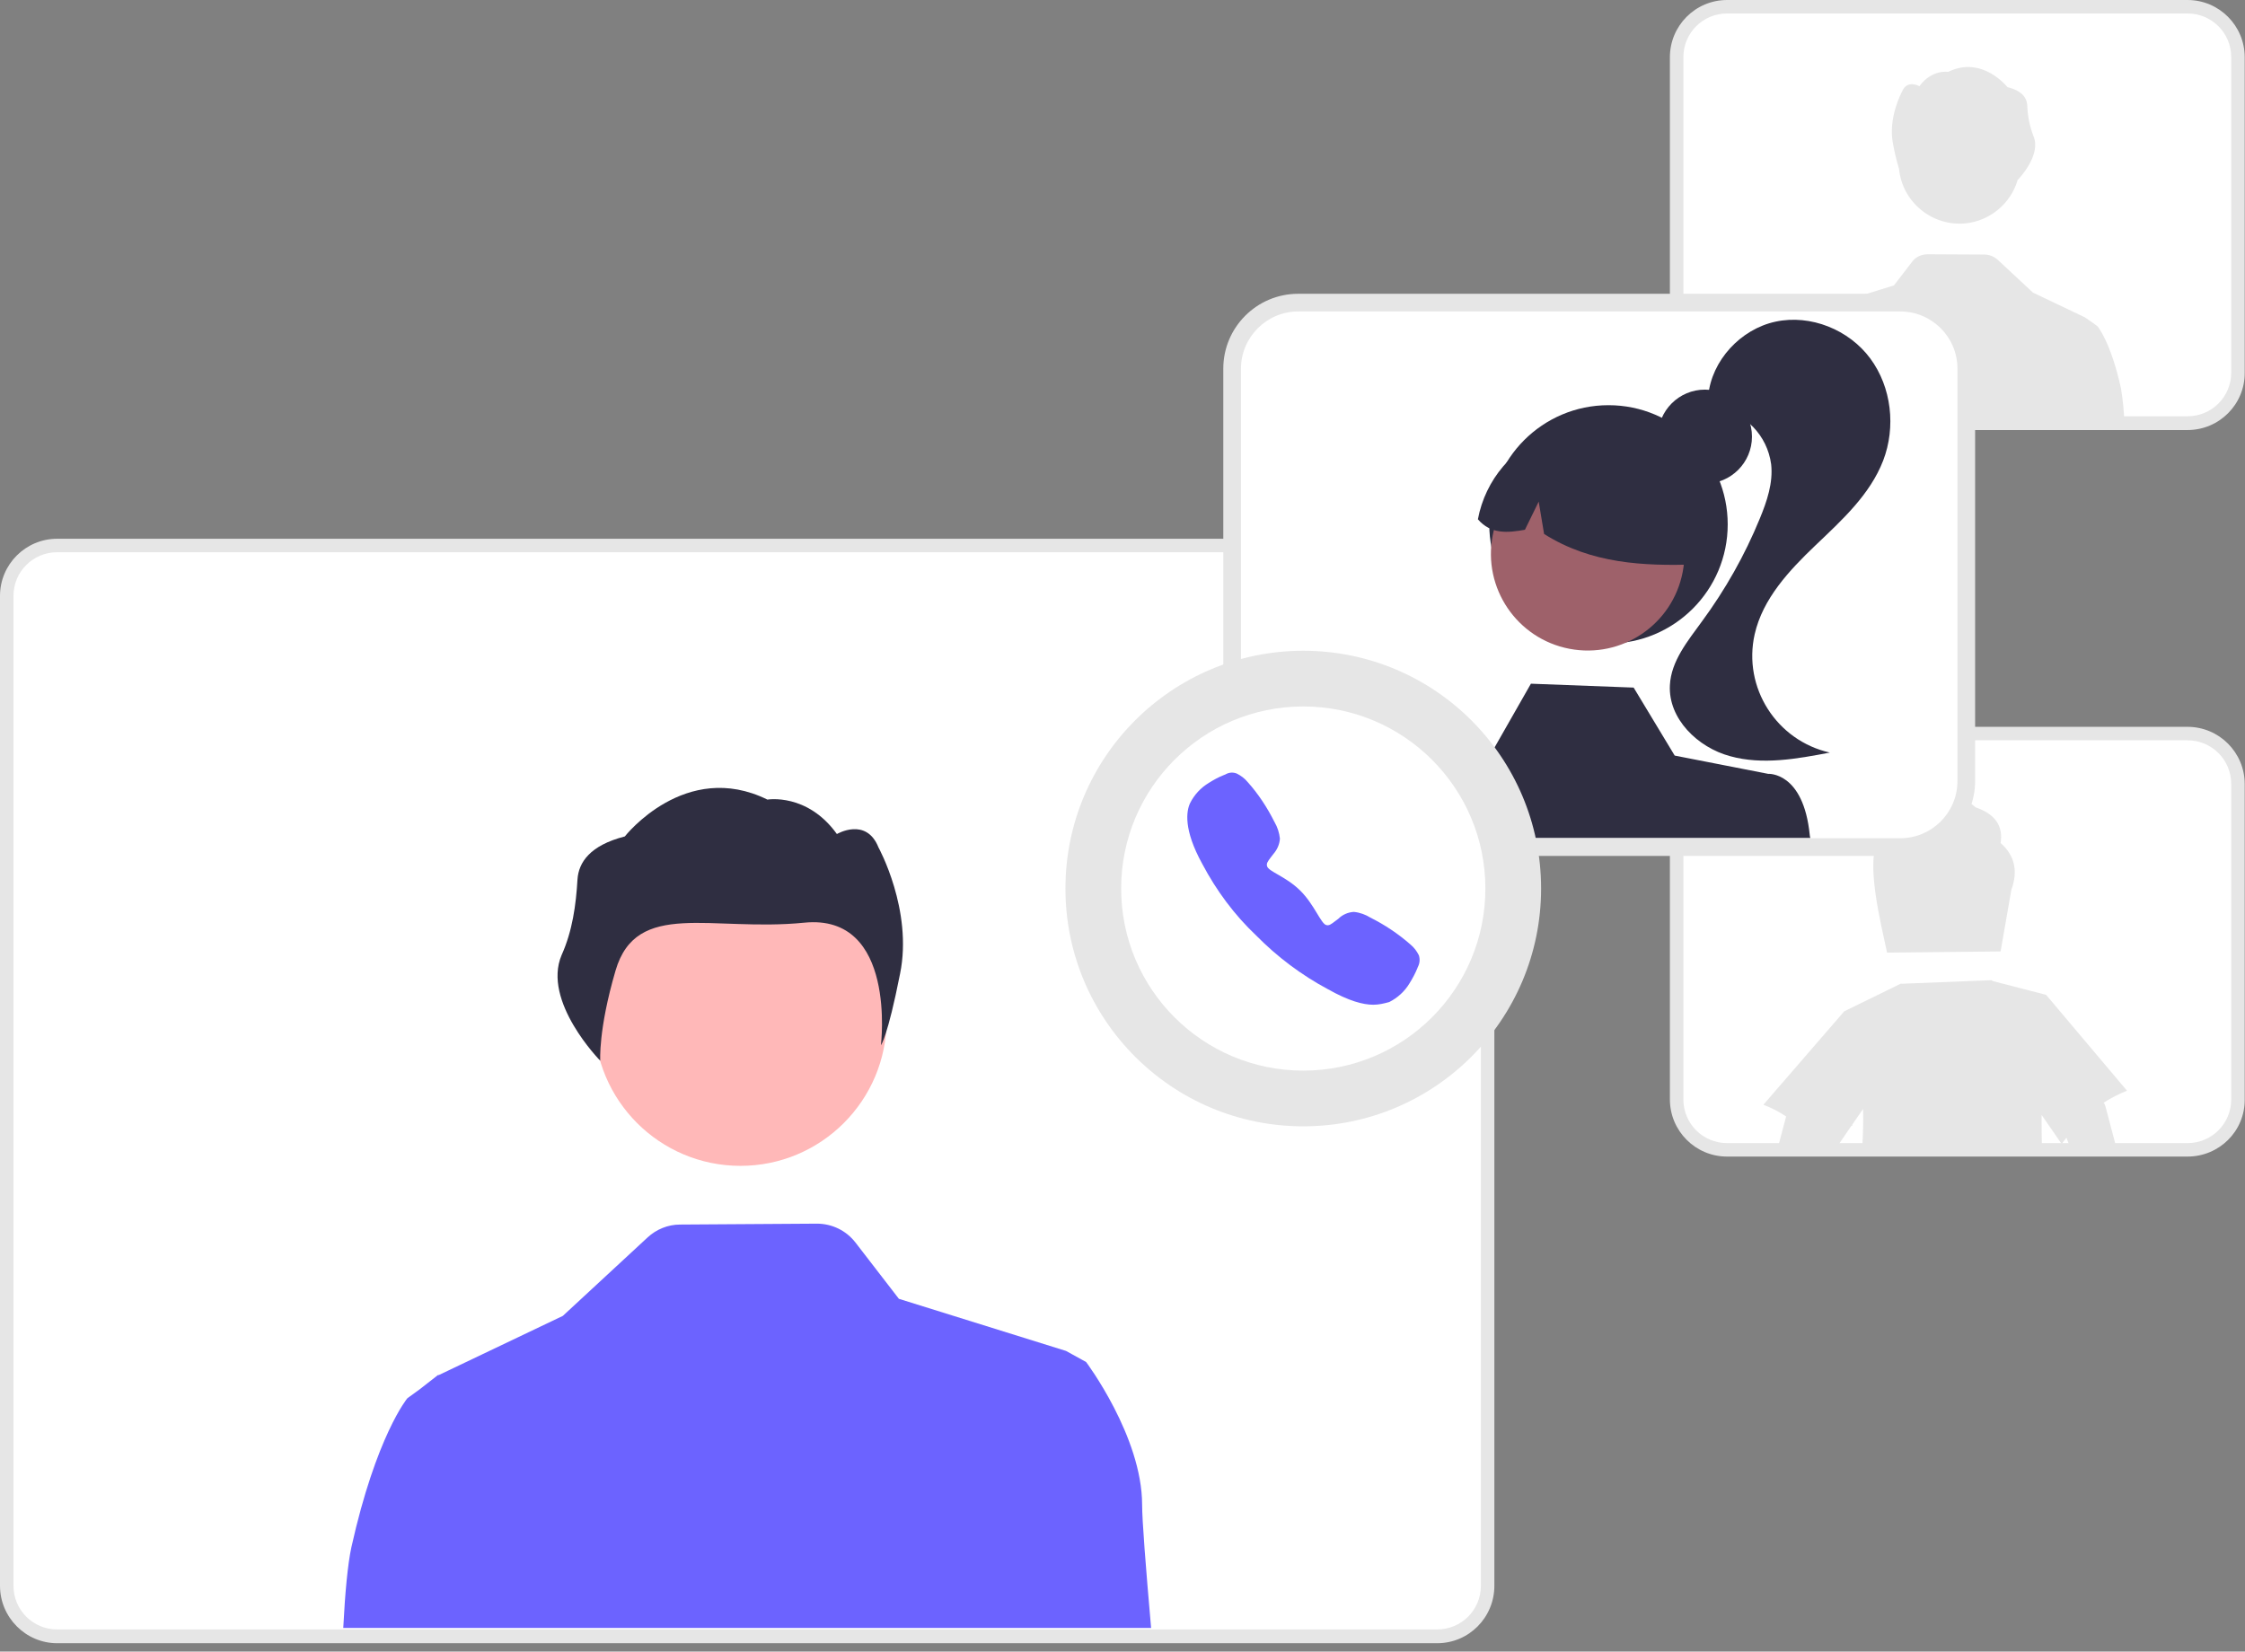
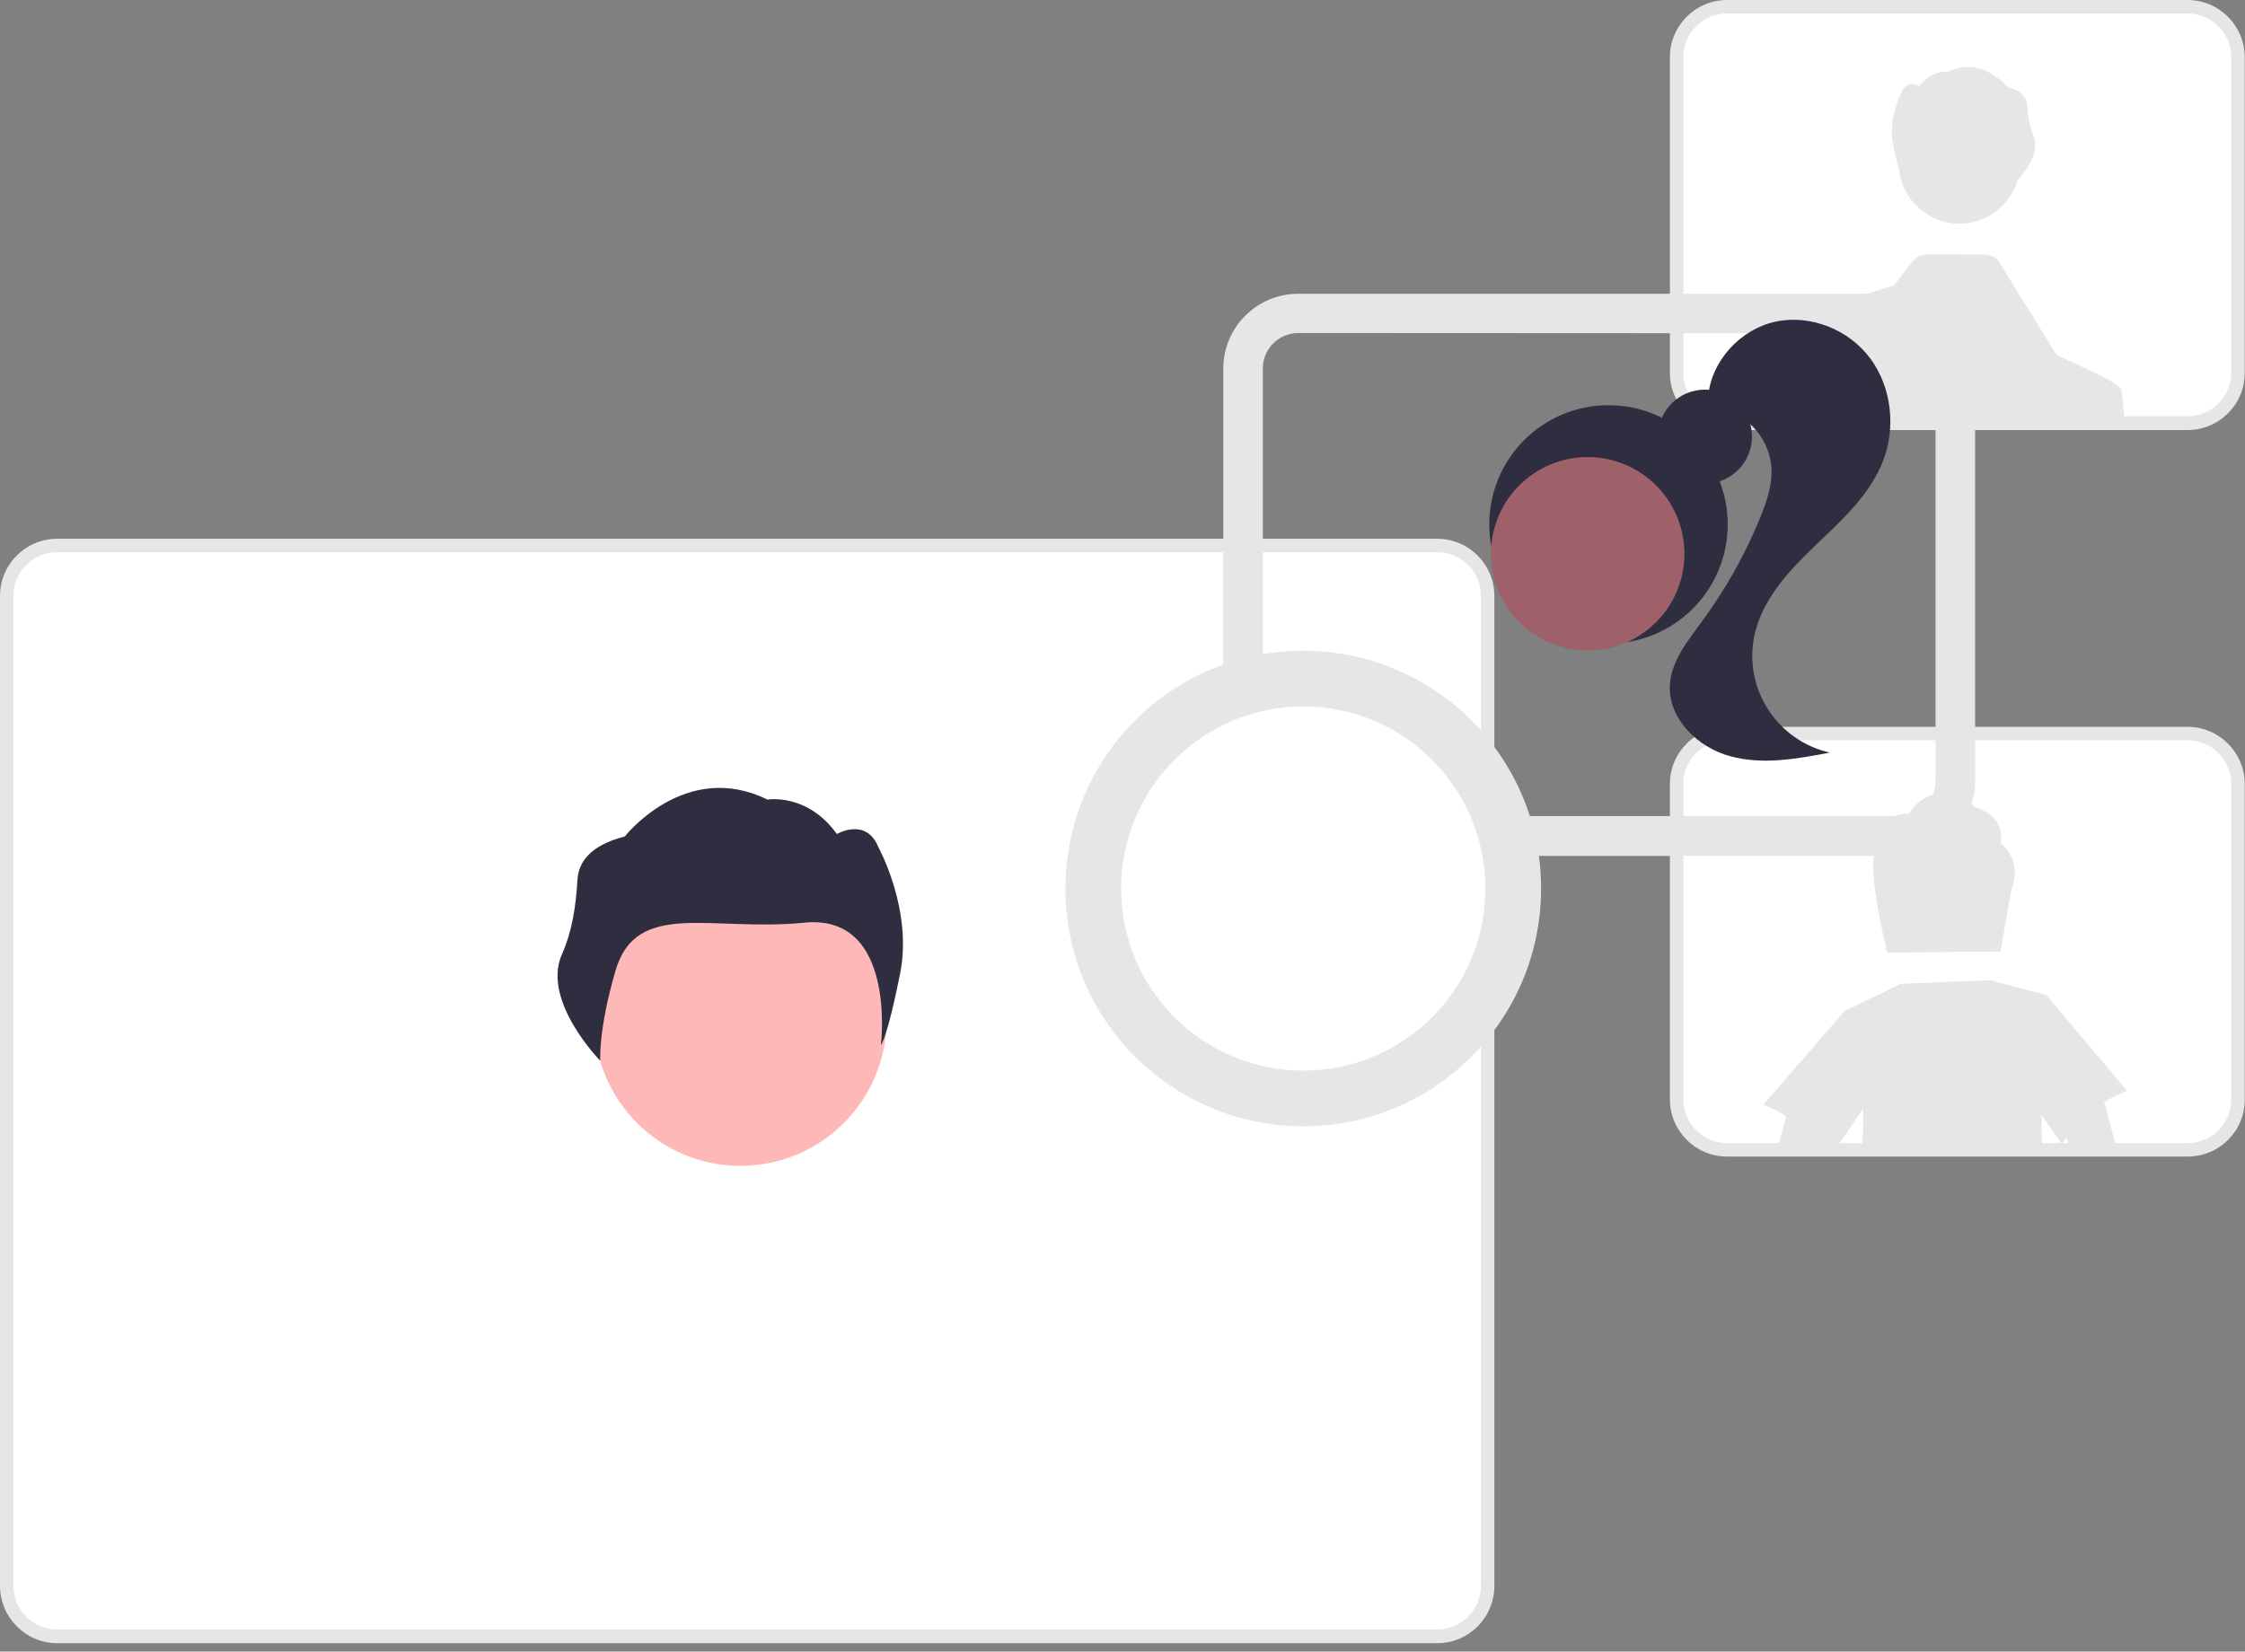
<svg xmlns="http://www.w3.org/2000/svg" version="1.1" id="Layer_1" x="0px" y="0px" viewBox="0 0 749.5 551.5" style="enable-background:new 0 0 749.5 551.5;" xml:space="preserve">
  <rect x="0" y="0" width="749.5" height="551.5" fill="#808080" stroke="none" />
  <style type="text/css">
	.st0{fill:#E6E6E6;}
	.st1{fill:#FFFFFF;}
	.st2{fill:#FFB8B8;}
	.st3{fill:#2F2E41;}
	.st4{fill:#6C63FF;}
	.st5{fill:#9E616A;}
</style>
  <path class="st0" d="M479.8,548.7H19.1C8.6,548.7,0,540.1,0,529.5V199c0-10.6,8.6-19.1,19.1-19.1h460.7c10.6,0,19.1,8.6,19.1,19.1  v330.5C498.9,540.1,490.4,548.7,479.8,548.7z M19.1,190c-5,0-9.1,4.1-9.1,9.1v330.5c0,5,4.1,9.1,9.1,9.1h460.7c5,0,9.1-4.1,9.1-9.1  V199c0-5-4.1-9.1-9.1-9.1L19.1,190z" />
  <path class="st1" d="M479.8,544.1H19.1c-8.1,0-14.6-6.5-14.6-14.6V199c0-8.1,6.5-14.6,14.6-14.6h460.7c8.1,0,14.6,6.5,14.6,14.6  v330.5C494.4,537.6,487.9,544.1,479.8,544.1z" />
  <circle id="bc830966-b266-4f4f-8d3f-80253a76a671" class="st2" cx="247.2" cy="340.5" r="48.8" />
  <path id="b07e6ca0-7838-4b10-83c0-af225f768a0c-3000" class="st3" d="M192.8,293.6c0.4-5.6,4.1-11.3,15.8-14.3  c0,0,20.2-25.8,47.6-12.3c0,0,13.3-2.3,23.2,11.5c0,0,9.8-5.8,13.9,4.5c0,0,11.5,20.9,7.2,42.1c-4.2,21.3-6.4,23.9-6.4,23.9  s5.4-44-25.6-40.9s-56-7.9-63,16c-5.8,19.8-5.1,30.1-5.1,30.1s-19.5-19.8-12.9-35.3C191.1,310.9,192.3,302.2,192.8,293.6z" />
-   <path class="st4" d="M114.6,543.6h269.7c-1.8-20.6-3-35.9-3-41.1c0-22.8-18.7-47.7-18.7-47.7l-6.7-3.7l-55.8-17.4l-14.5-18.8  c-3.1-4-7.8-6.3-12.9-6.3l-45.7,0.3c-4,0-7.9,1.6-10.8,4.3l-28.3,26.2l-41.5,19.8l-0.1-0.1l-0.4,0.3L140,464l-4,2.9  c0,0-10.4,12.5-18.7,49.8C116.1,522.3,115.2,531.7,114.6,543.6z" />
  <path class="st0" d="M730.3,386.2H576.6c-10.6,0-19.1-8.6-19.1-19.1V261.8c0-10.6,8.6-19.1,19.1-19.1h153.7  c10.6,0,19.1,8.6,19.1,19.1v105.3C749.5,377.7,740.9,386.2,730.3,386.2z M576.6,252.7c-5,0-9.1,4.1-9.1,9.1v105.3  c0,5,4.1,9.1,9.1,9.1h153.7c5,0,9.1-4.1,9.1-9.1V261.8c0-5-4.1-9.1-9.1-9.1L576.6,252.7z" />
  <path class="st1" d="M730.3,381.7H576.6c-8.1,0-14.6-6.5-14.6-14.6V261.8c0-8.1,6.5-14.6,14.6-14.6h153.7c8.1,0,14.6,6.5,14.6,14.6  v105.3C744.9,375.2,738.4,381.7,730.3,381.7z" />
  <path class="st0" d="M667.9,281.5c0.9-5.5-1.6-9.6-8.3-11.9c-6.6-5.8-16.4-7.1-22.3,2.1c-4.9-0.3-9.2,3.4-9.7,8.3  c-5.4,6.3,0.6,29.3,2.4,38.1l9.5-0.1l18.9-0.2l9.5-0.1l3.6-20.6C673.7,291.1,672.8,285.8,667.9,281.5z" />
  <path class="st0" d="M702.3,368.2c2.5-1.6,5.1-2.9,7.8-4l-27-32l-17.8-4.6c-0.1-0.1-0.3-0.2-0.4-0.3l-30.1,1.2l-0.1-0.1l-19,9.3  l-27,31.2c2.7,1,5.2,2.3,7.6,3.9l-2.8,10.6H613l5.1-7.5h0.3c0-0.1,0-0.3,0-0.4l3.6-5.2c0.1,4.2,0,8.6-0.3,13.1h60  c-0.1-3.7-0.1-7.4-0.1-11.1l6.7,9.7c0.5-0.7,1-1.4,1.6-2.1l1.3,3.5h15.4l-3.7-14C702.7,368.9,702.6,368.5,702.3,368.2z" />
  <path class="st0" d="M730.3,143.6H576.6c-10.6,0-19.1-8.6-19.1-19.1V19.1C557.5,8.6,566,0,576.6,0h153.7c10.6,0,19.1,8.6,19.1,19.1  v105.3C749.5,135,740.9,143.6,730.3,143.6z M576.6,10.1c-5,0-9.1,4.1-9.1,9.1v105.3c0,5,4.1,9.1,9.1,9.1h153.7c5,0,9.1-4.1,9.1-9.1  V19.1c0-5-4.1-9.1-9.1-9.1H576.6z" />
  <path class="st1" d="M730.3,139H576.6c-8.1,0-14.6-6.5-14.6-14.6V19.1c0-8.1,6.5-14.6,14.6-14.6h153.7c8.1,0,14.6,6.5,14.6,14.6  v105.3C744.9,132.5,738.4,139,730.3,139z" />
  <path class="st0" d="M634,56.4c1.1,11.1,11,19.2,22.1,18.2c8.2-0.8,15.2-6.6,17.5-14.5c0.7-0.7,7.9-8.4,5.3-14.6  c-1.3-3.3-2-6.9-2.1-10.5c-0.2-2.3-1.7-4.7-6.6-5.9c0,0-8.4-10.7-19.8-5.1c0,0-5.5-0.9-9.6,4.8c0,0-4.1-2.4-5.8,1.8  c0,0-4.8,8.7-3,17.5C632.5,50.9,633.2,53.7,634,56.4z" />
-   <path class="st0" d="M708.1,129.7c-3.4-15.5-7.8-20.7-7.8-20.7l-1.6-1.2l-2.6-1.8l-0.2-0.1l0,0l-17.2-8.2L667,86.8  c-1.2-1.1-2.8-1.8-4.5-1.8l-18.9-0.1c-2.1,0-4.1,0.9-5.3,2.6l-6,7.8l-23.2,7.2l-2.8,1.5c0,0-7.8,10.3-7.8,19.8c0,2.1-0.5,8.5-1.2,17  h111.9C709.1,137.1,708.7,133.4,708.1,129.7z" />
+   <path class="st0" d="M708.1,129.7l-1.6-1.2l-2.6-1.8l-0.2-0.1l0,0l-17.2-8.2L667,86.8  c-1.2-1.1-2.8-1.8-4.5-1.8l-18.9-0.1c-2.1,0-4.1,0.9-5.3,2.6l-6,7.8l-23.2,7.2l-2.8,1.5c0,0-7.8,10.3-7.8,19.8c0,2.1-0.5,8.5-1.2,17  h111.9C709.1,137.1,708.7,133.4,708.1,129.7z" />
  <path class="st0" d="M634.4,285.8h-201c-13.8,0-25-11.2-25-25V123.1c0-13.8,11.2-25,25-25h201c13.8,0,25,11.2,25,25v137.7  C659.4,274.6,648.2,285.7,634.4,285.8z M433.4,111.2c-6.5,0-11.8,5.3-11.8,11.8v137.7c0,6.5,5.3,11.8,11.8,11.8h201  c6.5,0,11.8-5.3,11.8-11.8V123.1c0-6.5-5.3-11.8-11.8-11.8L433.4,111.2z" />
-   <path class="st1" d="M634.4,104h-201c-10.5,0-19.1,8.6-19.1,19.1v137.7c0,10.5,8.6,19.1,19.1,19.1h201c10.5,0,19.1-8.5,19.1-19.1  V123.1C653.5,112.5,644.9,104,634.4,104z" />
  <circle class="st3" cx="569.2" cy="145.8" r="15.7" />
  <circle class="st3" cx="537" cy="175.1" r="39.8" />
  <ellipse transform="matrix(0.189 -0.982 0.982 0.189 248.193 670.515)" class="st5" cx="530.1" cy="185" rx="32.3" ry="32.3" />
-   <path class="st3" d="M517.9,144.7c19.3-6.6,40.4,3.7,47,23.1c2.3,6.7,2.6,13.8,0.9,20.7c-17,0.5-34.5-0.2-50.3-10.2l-1.8-10.8  l-4.6,9.4c-5.7,1-11.3,1.6-15.7-3.5C495.9,160.1,505.2,149.2,517.9,144.7z" />
  <path class="st3" d="M592.8,107.4c11.7-2.5,24.5,2.7,31.6,12.3c7.1,9.6,8.6,22.9,4.3,34.1c-4.4,11.4-13.8,19.9-22.6,28.3  c-8.8,8.4-17.6,17.8-20.3,29.7c-4,17.8,7.3,35.5,25.1,39.5c-11,2.1-22.5,4.2-33.3,1.2c-10.8-2.9-20.7-12.5-20.1-23.7  c0.4-8.1,6-14.8,10.7-21.3c7.8-10.6,14.3-22.1,19.3-34.3c2.4-5.8,4.5-12,3.8-18.2c-1.3-9.6-8.6-17.2-18.1-18.7l-2.9-4.1  C571.4,120.4,581.1,109.9,592.8,107.4z" />
-   <path class="st3" d="M604.2,278.9c-2.1-21.3-13.9-20.5-13.9-20.5l-31.2-6.1l-13.7-22.7l-34.3-1.3l-12.2,21.4l-25.1,3.1l0,0.4  c-2.5,0.2-11.5,2.2-13.3,20.5c-0.2,1.7-0.4,3.7-0.7,6.1h144.6C604.3,279.5,604.2,279.2,604.2,278.9z" />
  <circle class="st0" cx="435.1" cy="296.7" r="79.4" />
  <circle class="st1" cx="435.1" cy="296.7" r="60.8" />
-   <path class="st4" d="M458.5,335.5c-3.4,0-8.1-1.2-15.2-5.2c-8.8-4.7-16.9-10.8-23.9-17.9c-7.3-6.9-13.3-15-18-23.9  c-6.4-11.6-5.3-17.7-4.1-20.3c1.4-2.8,3.6-5.2,6.3-6.8c1.6-1,3.2-1.9,5-2.6c0.2-0.1,0.3-0.1,0.5-0.2c1.2-0.7,2.5-0.8,3.8-0.3  c1.4,0.7,2.6,1.6,3.6,2.8c3.6,4,6.6,8.6,9,13.4c1,1.7,1.6,3.6,1.8,5.5c-0.1,1.9-0.9,3.7-2.2,5.2c-0.2,0.3-0.5,0.6-0.7,0.9  c-1.3,1.7-1.6,2.2-1.4,3.1c0.4,1.8,6.2,3.4,11,8.1s7,11.2,8.8,11.6c0.9,0.2,1.4-0.1,3.2-1.5c0.3-0.2,0.5-0.4,0.8-0.6  c1.4-1.4,3.3-2.2,5.2-2.3h0c2,0.2,3.9,0.9,5.5,1.9c4.8,2.4,9.3,5.4,13.4,9c1.2,1,2.1,2.2,2.8,3.6c0.4,1.3,0.3,2.6-0.3,3.8  c-0.1,0.1-0.1,0.3-0.2,0.5c-0.7,1.7-1.6,3.4-2.6,5c-1.6,2.7-4,4.9-6.8,6.3C462,335.1,460.3,335.5,458.5,335.5z" />
</svg>